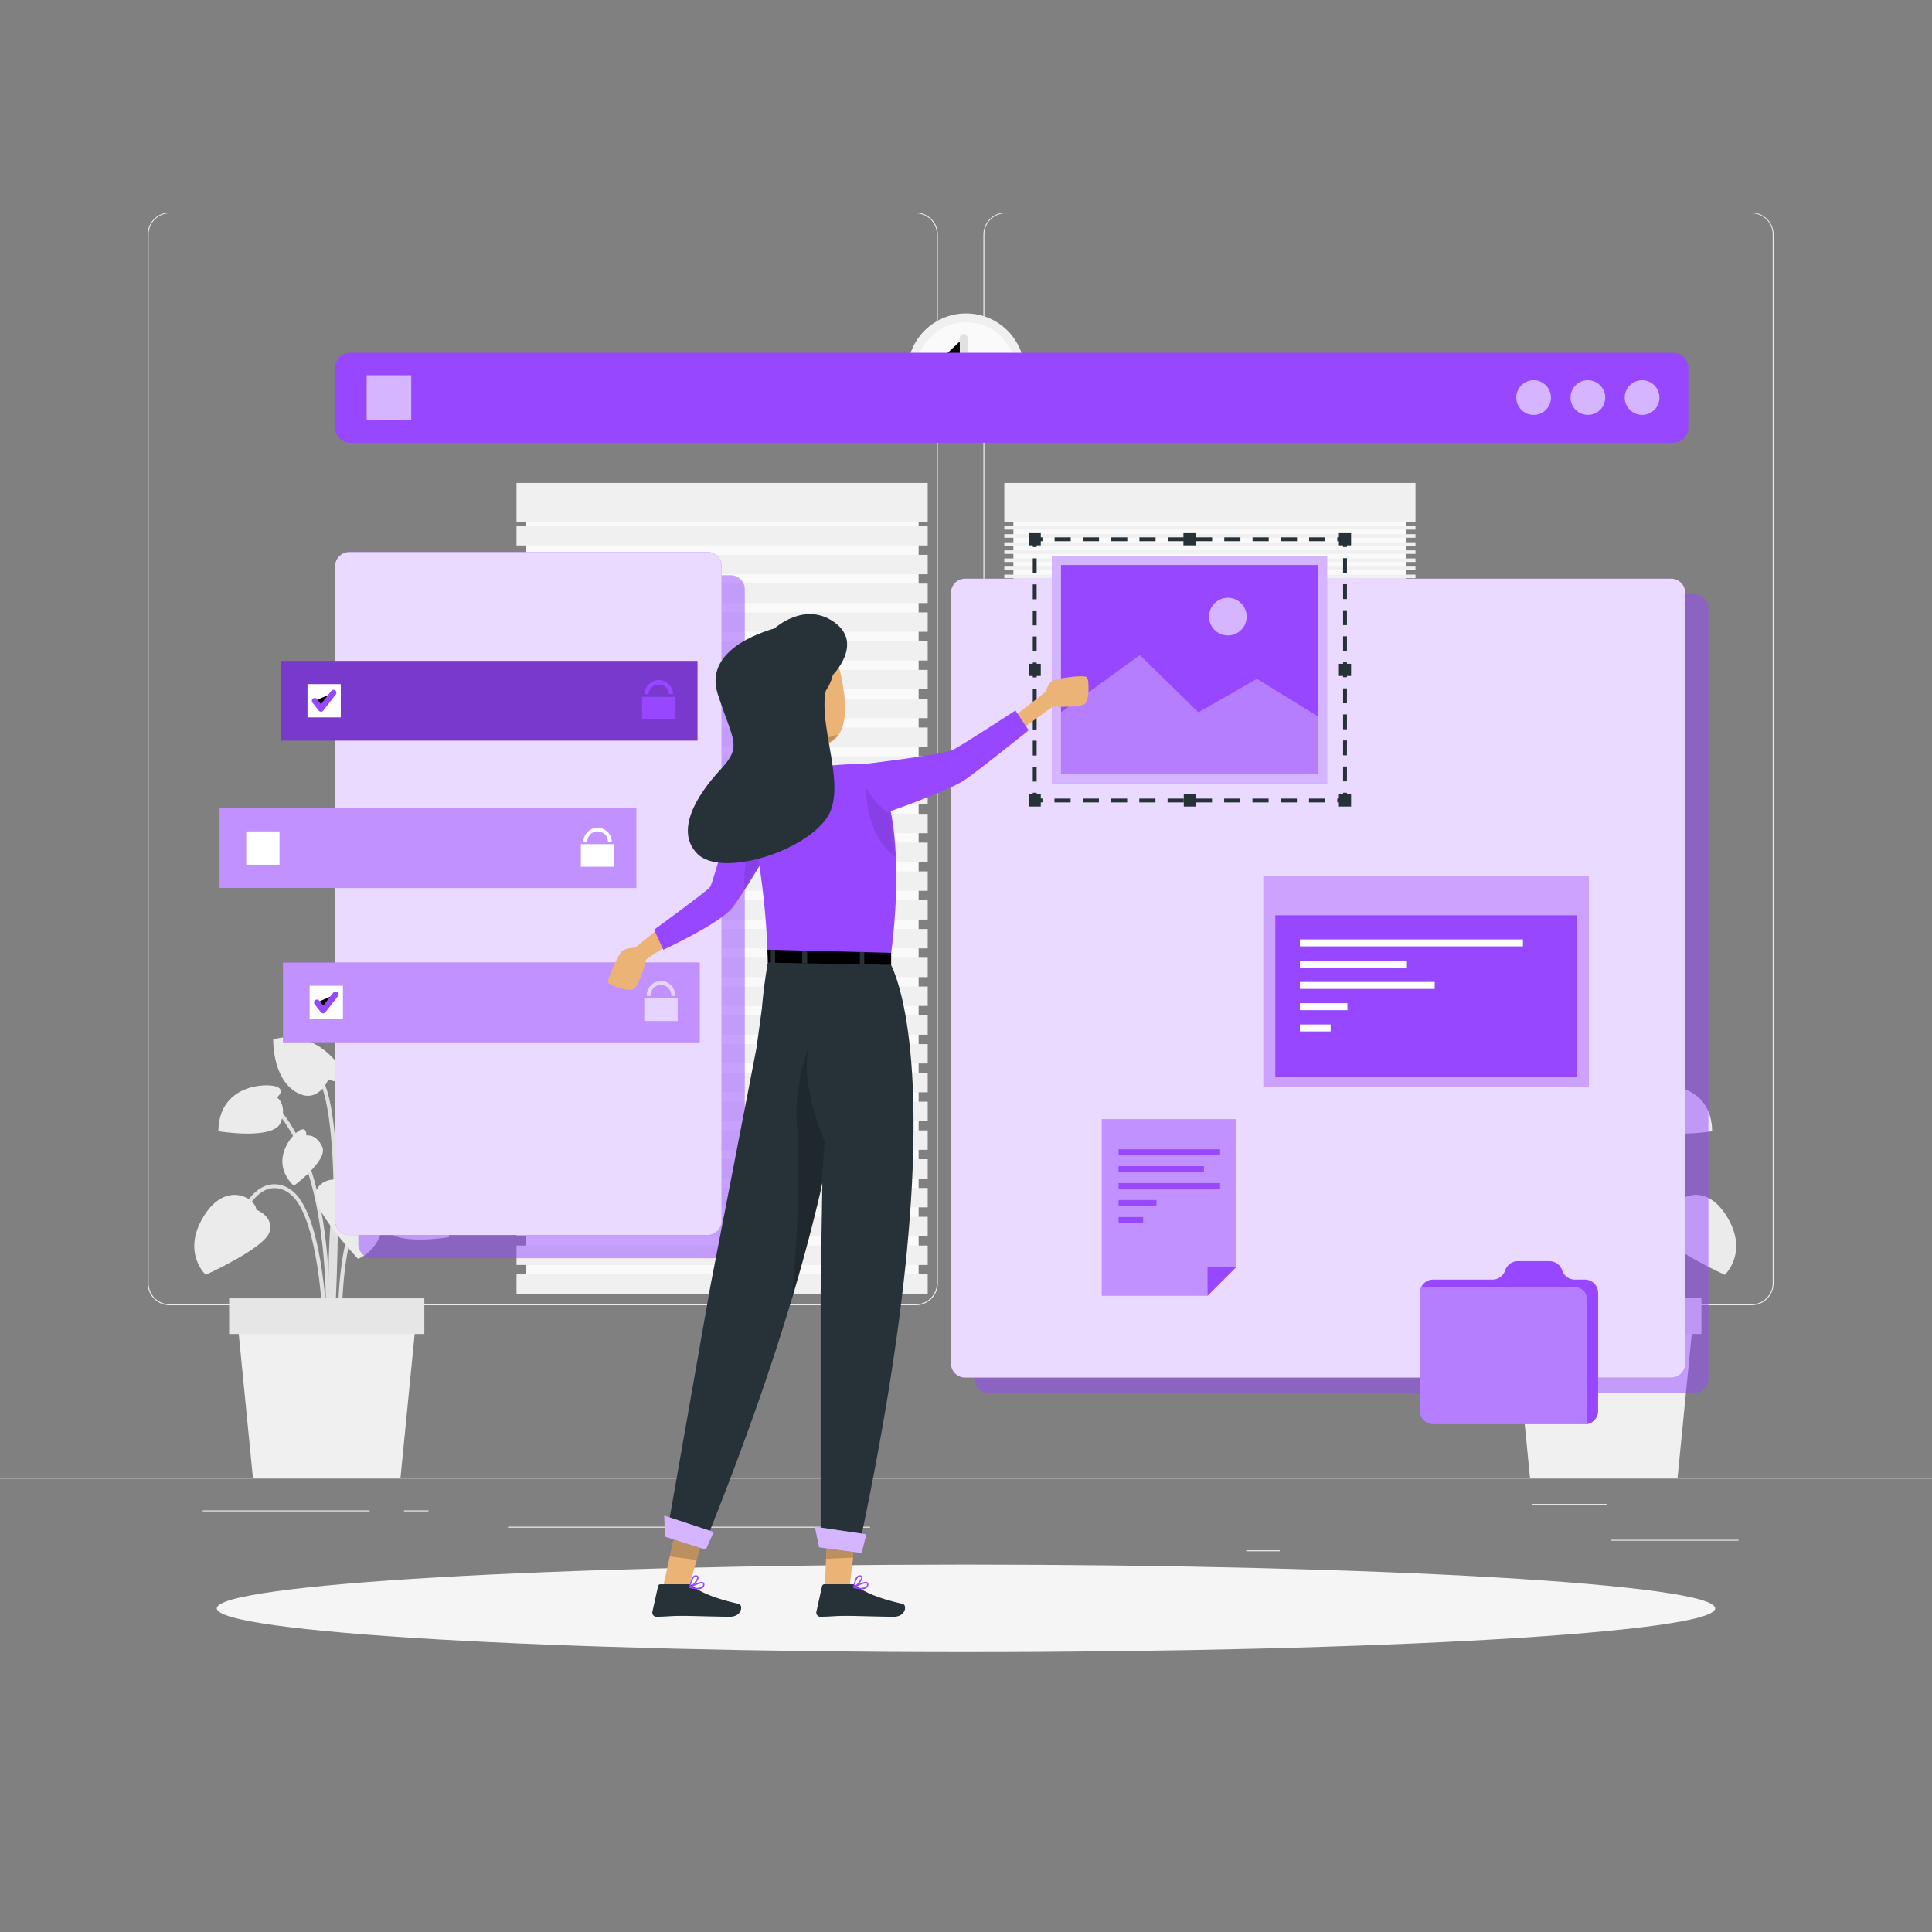
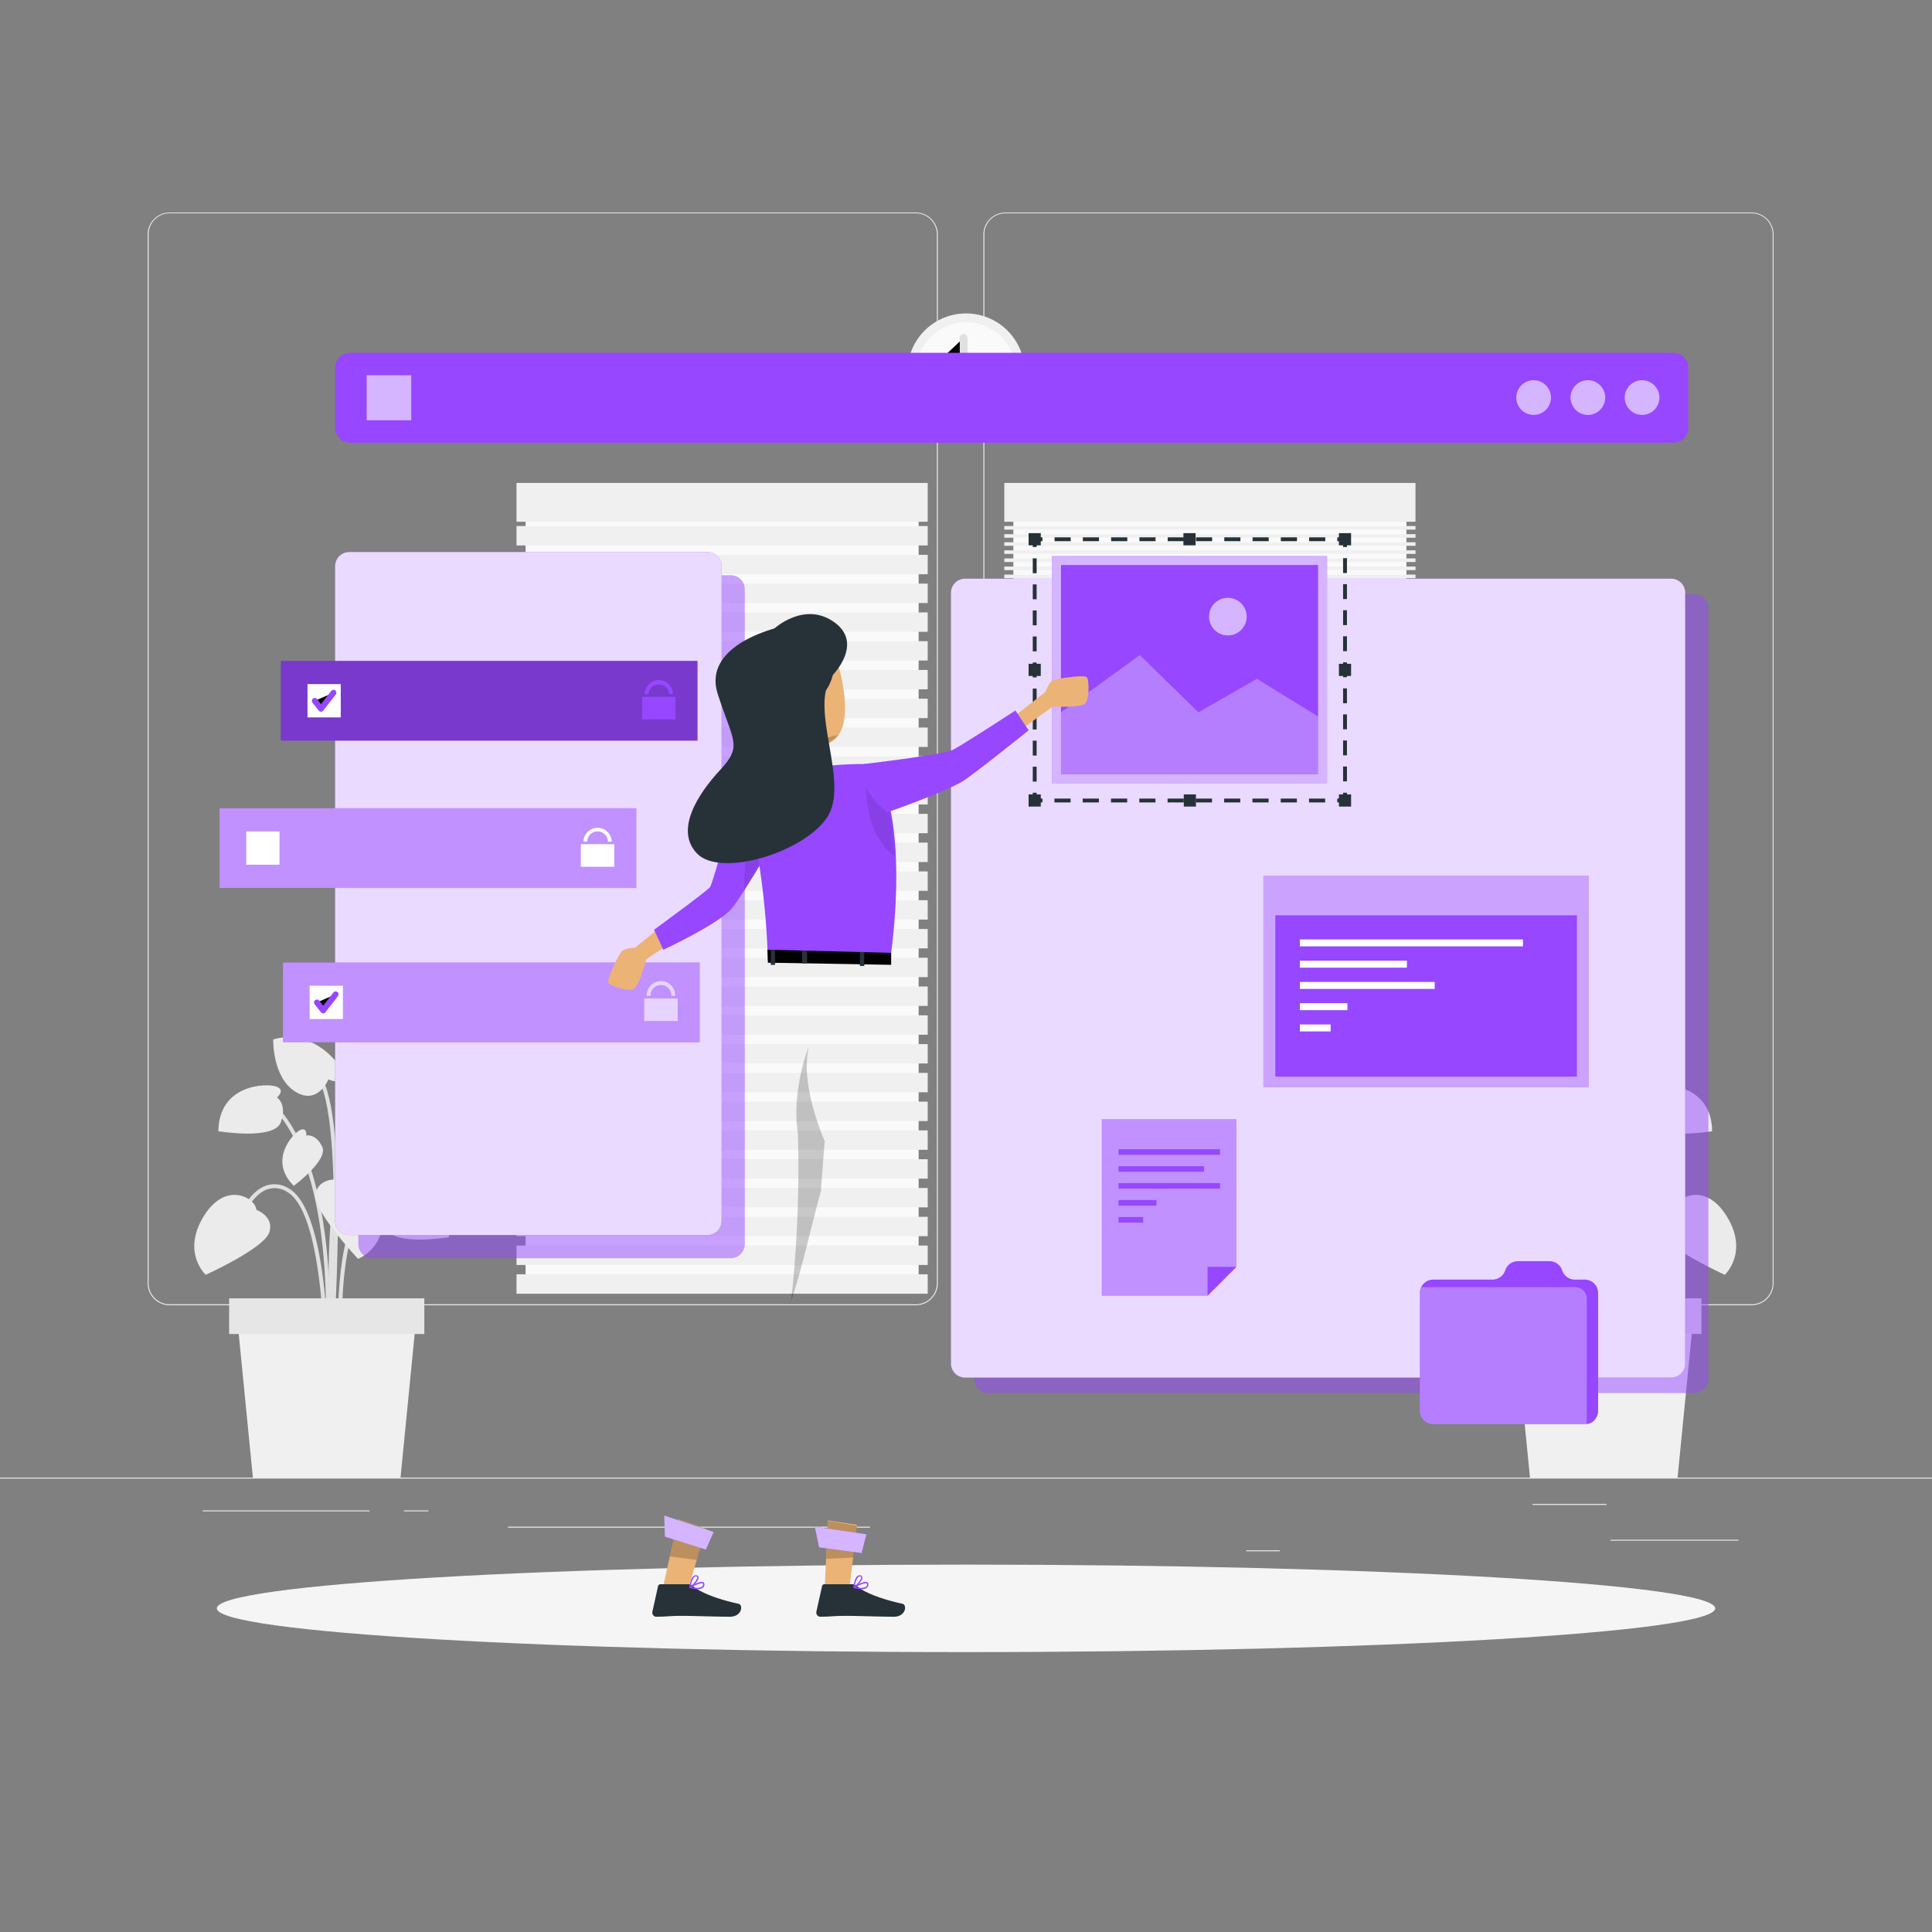
<svg xmlns="http://www.w3.org/2000/svg" width="500" height="500" viewBox="0 0 500 500">
  <rect x="0" y="0" width="500" height="500" fill="#808080" stroke="none" />
  <path fill="#EBEBEB" d="M500 382.4H0v.25h500zM449.9 398.49h-33.12v.25h33.12zM331.22 401.21h-8.69v.25h8.69zM415.78 389.21h-19.19v.25h19.19zM95.65 390.89H52.46v.25h43.19zM110.89 390.89h-6.33v.25h6.33zM225.15 395.11h-93.68v.25h93.68zM237 337.8H43.91a5.71 5.71 0 0 1-5.7-5.71V60.66a5.71 5.71 0 0 1 5.7-5.66H237a5.71 5.71 0 0 1 5.71 5.71v271.38a5.72 5.72 0 0 1-1.672 4.038A5.72 5.72 0 0 1 237 337.8M43.91 55.2a5.46 5.46 0 0 0-5.45 5.46v271.43a5.46 5.46 0 0 0 5.45 5.46H237a5.48 5.48 0 0 0 3.858-1.602 5.48 5.48 0 0 0 1.602-3.858V60.66A5.473 5.473 0 0 0 237 55.2zM453.31 337.8h-193.1a5.72 5.72 0 0 1-4.035-1.675 5.72 5.72 0 0 1-1.675-4.035V60.66a5.72 5.72 0 0 1 5.71-5.66h193.1a5.71 5.71 0 0 1 5.69 5.66v271.43a5.71 5.71 0 0 1-5.69 5.71M260.21 55.2a5.47 5.47 0 0 0-5.46 5.46v271.43a5.473 5.473 0 0 0 5.46 5.46h193.1a5.473 5.473 0 0 0 5.46-5.46V60.66a5.473 5.473 0 0 0-5.46-5.46z" />
  <path fill="#E0E0E0" d="M85.38 345.83c0-.4 1.35-39.68 7.74-45.89 6.21-6 13.34-.23 13.64 0l.64-.77c-.08-.06-8.13-6.63-15 0-6.68 6.49-8 44.94-8 46.57z" />
  <path fill="#E0E0E0" d="M84.84 353.54c0-.46 4.36-47.15-12.69-66.72l-.75.66c16.77 19.24 12.49 65.5 12.44 66z" />
  <path fill="#E0E0E0" d="m85.47 348.61 1-.07c0-.53-3.33-53.08 9.17-64.58l-.67-.74c-12.87 11.83-9.65 63.2-9.5 65.39" />
  <path fill="#E0E0E0" d="M83.84 348.58h1c0-1.45-.41-35.49-10.09-41a6.86 6.86 0 0 0-6.25-.61c-5.85 2.42-8.75 12.83-8.87 13.27l1 .27c0-.11 2.89-10.38 8.28-12.61a5.9 5.9 0 0 1 2.757-.377 5.9 5.9 0 0 1 2.623.927c9.14 5.21 9.55 39.78 9.55 40.13M87.6 348.6l1-.06c0-.26-1.46-26.9 5.73-36.28C96.07 310 98 308.9 100 309c4.71.33 8.66 7.22 8.7 7.29l.87-.49c-.17-.31-4.25-7.43-9.5-7.8-2.34-.17-4.53 1-6.49 3.61-7.46 9.72-6.04 35.88-5.98 36.99" />
  <path fill="#E0E0E0" d="M86 352.22c.19-2.58 4.7-63.4-3.23-74.11l-.8.59c7.7 10.42 3.08 72.82 3 73.45z" />
  <path fill="#EBEBEB" d="M66.34 313.09s4.76 1.75 3.34 5.89-16.44 10.94-16.44 10.94-6.3-5.77-.52-15.15 13.49-4.64 13.62-1.68M87 305.21s-5-.21-5.34 4.15 11 16.43 11 16.43 8-2.9 6.31-13.79-10.7-9.47-11.97-6.79M91.29 284.33s-3.37-.36-3.1-2.42 13.12-7.34 20.7 1.21c0 0-4.85 8.34-11.87 8.45s-5.73-7.24-5.73-7.24M85 279.34s3.06 1.47 3.92-.41-7.25-13.18-18.21-9.93c0 0-.29 9.65 5.61 13.45s8.68-3.11 8.68-3.11" />
  <path fill="#EBEBEB" d="M101 311.42s-2.33-1.88.19-2.79 14.84-.66 15 11.56c0 0-14.36 2.38-16.14-2.27s.95-6.5.95-6.5M71.69 284s2.33-1.88-.18-2.8-14.85-.65-15 11.56c0 0 14.37 2.39 16.14-2.26s-.96-6.5-.96-6.5M79.28 293.86s.21-2.28-1.64-1.39-8.27 7.84-1.61 14.42c0 0 9-6.65 7.36-10.11s-4.11-2.92-4.11-2.92M103.07 297.12s-1.4-1.82.64-2.05 11.18 2.21 9.05 11.34c0 0-11.13-.84-11.61-4.63s1.92-4.66 1.92-4.66" />
  <path fill="#F0F0F0" d="M65.45 382.44h38.2l4.12-41.82H61.33z" />
  <path fill="#E6E6E6" d="M59.3 345.24h50.52v-9.23H59.3z" />
  <path fill="#E0E0E0" d="M414.22 345.83c0-.4-1.34-39.68-7.73-45.89-6.21-6-13.35-.23-13.64 0l-.65-.77c.09-.06 8.13-6.63 15 0 6.68 6.49 8 44.94 8 46.57z" />
  <path fill="#E0E0E0" d="M414.77 353.54c0-.46-4.36-47.15 12.69-66.72l.75.66c-16.77 19.24-12.49 65.5-12.44 66z" />
  <path fill="#E0E0E0" d="m414.14 348.61-1-.07c0-.53 3.34-53.08-9.17-64.58l.68-.74c12.86 11.83 9.64 63.2 9.49 65.39" />
  <path fill="#E0E0E0" d="M415.77 348.58h-1c0-1.45.41-35.49 10.08-41a6.88 6.88 0 0 1 6.26-.61c5.85 2.42 8.75 12.83 8.87 13.27l-1 .27c0-.11-2.89-10.38-8.28-12.61a5.9 5.9 0 0 0-5.38.55c-9.15 5.21-9.55 39.78-9.55 40.13M412 348.6l-1-.06c0-.26 1.46-26.9-5.73-36.28-1.74-2.28-3.64-3.36-5.63-3.22-4.71.33-8.66 7.22-8.7 7.29l-.87-.49c.17-.31 4.25-7.43 9.5-7.8 2.34-.17 4.53 1 6.49 3.61 7.42 9.68 6.01 35.84 5.94 36.95" />
  <path fill="#E0E0E0" d="M413.58 352.22c-.2-2.58-4.7-63.4 3.23-74.11l.8.59c-7.71 10.42-3.08 72.82-3 73.45z" />
  <path fill="#EBEBEB" d="M433.27 313.09s-4.76 1.75-3.34 5.89 16.44 10.94 16.44 10.94 6.3-5.77.51-15.15-13.49-4.64-13.61-1.68M412.6 305.21s5.06-.21 5.35 4.15-11 16.43-11 16.43-8-2.9-6.3-13.79 10.69-9.47 11.95-6.79M408.32 284.33s3.37-.36 3.1-2.42-13.12-7.34-20.7 1.21c0 0 4.85 8.34 11.87 8.45s5.73-7.24 5.73-7.24M414.6 279.34s-3.05 1.47-3.91-.41 7.25-13.18 18.21-9.93c0 0 .29 9.65-5.61 13.45s-8.69-3.11-8.69-3.11" />
  <path fill="#EBEBEB" d="M398.63 311.42s2.33-1.88-.19-2.79-14.85-.66-15 11.56c0 0 14.36 2.38 16.14-2.27s-.95-6.5-.95-6.5M427.92 284s-2.33-1.88.18-2.8 14.85-.65 15 11.56c0 0-14.37 2.39-16.14-2.26s.96-6.5.96-6.5M420.32 293.86s-.2-2.28 1.64-1.39 8.28 7.84 1.62 14.42c0 0-9-6.65-7.36-10.11s4.1-2.92 4.1-2.92M396.54 297.12s1.4-1.82-.64-2.05-11.18 2.21-9 11.34c0 0 11.13-.84 11.61-4.63s-1.97-4.66-1.97-4.66" />
  <path fill="#F0F0F0" d="M434.15 382.44h-38.19l-4.12-41.82h46.44z" />
  <path fill="#E6E6E6" d="M440.32 336H389.8v9.23h50.52z" />
  <path fill="#FAFAFA" d="M237.74 127.77H136.02v204.54h101.72z" />
  <path fill="#F0F0F0" d="M240.09 124.99H133.67v10.04h106.42zM240.09 136.14H133.67v5.02h106.42zM240.09 143.59H133.67v5.02h106.42zM240.09 151.04H133.67v5.02h106.42zM240.09 158.49H133.67v5.02h106.42zM240.09 165.93H133.67v5.02h106.42zM240.09 173.38H133.67v5.02h106.42zM240.09 180.83H133.67v5.02h106.42zM240.09 188.28H133.67v5.02h106.42zM240.09 195.73H133.67v5.02h106.42zM240.09 203.18H133.67v5.02h106.42zM240.09 210.62H133.67v5.02h106.42zM240.09 218.07H133.67v5.02h106.42zM240.09 225.52H133.67v5.02h106.42zM240.09 232.97H133.67v5.02h106.42zM240.09 240.42H133.67v5.02h106.42zM240.09 247.86H133.67v5.02h106.42zM240.09 255.31H133.67v5.02h106.42zM240.09 262.76H133.67v5.02h106.42zM240.09 270.21H133.67v5.02h106.42zM240.09 277.66H133.67v5.02h106.42zM240.09 285.11H133.67v5.02h106.42zM240.09 292.55H133.67v5.02h106.42zM240.09 300H133.67v5.02h106.42zM240.09 307.45H133.67v5.02h106.42zM240.09 314.9H133.67v5.02h106.42zM240.09 322.35H133.67v5.02h106.42zM240.09 329.79H133.67v5.02h106.42z" />
  <path fill="#FAFAFA" d="M363.98 127.77H262.26v204.54h101.72z" />
  <path fill="#F0F0F0" d="M366.33 124.99H259.91v10.04h106.42zM366.33 136.14H259.91v.92h106.42zM366.33 138.24H259.91v.92h106.42zM366.33 140.33H259.91v.92h106.42zM366.33 142.43H259.91v.92h106.42zM366.33 144.52H259.91v.92h106.42zM366.33 146.62H259.91v.92h106.42zM366.33 148.71H259.91v.92h106.42zM366.33 150.81H259.91v.92h106.42zM366.33 152.91H259.91v.92h106.42zM366.33 155H259.91v.92h106.42zM366.33 157.1H259.91v.92h106.42zM366.33 159.19H259.91v.92h106.42zM366.33 161.29H259.91v.92h106.42zM366.33 163.38H259.91v.92h106.42zM366.33 165.48H259.91v.92h106.42zM366.33 167.58H259.91v.92h106.42zM366.33 169.67H259.91v.92h106.42zM366.33 171.77H259.91v.92h106.42zM264.987 98.717c1.342-8.27-4.274-16.062-12.544-17.404-8.27-1.343-16.062 4.273-17.404 12.543-1.343 8.27 4.273 16.062 12.543 17.405s16.062-4.274 17.405-12.544" />
  <path fill="#FAFAFA" d="M262.746 98.354c1.142-7.033-3.634-13.66-10.666-14.8-7.033-1.142-13.659 3.633-14.801 10.666-1.141 7.032 3.634 13.659 10.667 14.8s13.658-3.634 14.8-10.666" />
  <path fill="#F0F0F0" d="M249.39 87.43v9.02l-5.97-3.38" />
  <path stroke="#E0E0E0" stroke-linecap="round" stroke-linejoin="round" stroke-width="2" d="M249.39 87.43v9.02l-5.97-3.38" />
  <path fill="#F5F5F5" d="M250 427.56c107.082 0 193.89-5.068 193.89-11.32S357.082 404.92 250 404.92c-107.083 0-193.89 5.068-193.89 11.32s86.807 11.32 193.89 11.32" />
  <path fill="#9647FF" d="M438.48 153.76H255.76a3.65 3.65 0 0 0-3.65 3.65v199.46a3.65 3.65 0 0 0 3.65 3.65h182.72a3.65 3.65 0 0 0 3.65-3.65V157.41a3.65 3.65 0 0 0-3.65-3.65" opacity=".5" />
  <path fill="#9647FF" d="M432.48 149.76H249.76a3.65 3.65 0 0 0-3.65 3.65v199.46a3.65 3.65 0 0 0 3.65 3.65h182.72a3.65 3.65 0 0 0 3.65-3.65V153.41a3.65 3.65 0 0 0-3.65-3.65" />
  <path fill="#fff" d="M432.48 149.76H249.76a3.65 3.65 0 0 0-3.65 3.65v199.46a3.65 3.65 0 0 0 3.65 3.65h182.72a3.65 3.65 0 0 0 3.65-3.65V153.41a3.65 3.65 0 0 0-3.65-3.65" opacity=".8" />
  <path fill="#9647FF" d="M189.1 148.869H96.38a3.65 3.65 0 0 0-3.65 3.65v169.46a3.65 3.65 0 0 0 3.65 3.65h92.72a3.65 3.65 0 0 0 3.65-3.65v-169.46a3.65 3.65 0 0 0-3.65-3.65" opacity=".5" />
  <path fill="#9647FF" d="M183.1 142.869H90.38a3.65 3.65 0 0 0-3.65 3.65v169.46a3.65 3.65 0 0 0 3.65 3.65h92.72a3.65 3.65 0 0 0 3.65-3.65v-169.46a3.65 3.65 0 0 0-3.65-3.65" />
  <path fill="#fff" d="M183.1 142.869H90.38a3.65 3.65 0 0 0-3.65 3.65v169.46a3.65 3.65 0 0 0 3.65 3.65h92.72a3.65 3.65 0 0 0 3.65-3.65v-169.46a3.65 3.65 0 0 0-3.65-3.65" opacity=".8" />
  <path fill="#9647FF" d="M433.08 91.31H90.58a3.85 3.85 0 0 0-3.85 3.85v15.56a3.85 3.85 0 0 0 3.85 3.85h342.5a3.85 3.85 0 0 0 3.85-3.85V95.16a3.85 3.85 0 0 0-3.85-3.85" />
  <path fill="#fff" d="M401.39 102.939a4.495 4.495 0 0 1-2.806 4.113 4.49 4.49 0 1 1-1.684-8.653 4.51 4.51 0 0 1 4.49 4.54M415.43 102.939a4.495 4.495 0 0 1-2.806 4.113 4.49 4.49 0 1 1-1.684-8.653 4.51 4.51 0 0 1 4.49 4.54M429.46 102.94a4.485 4.485 0 0 1-2.813 4.115 4.495 4.495 0 0 1-4.88-1.019A4.491 4.491 0 0 1 425 98.4a4.51 4.51 0 0 1 4.46 4.54M106.43 97.1H94.89v11.67h11.54z" opacity=".6" />
  <path fill="#9647FF" d="M180.51 171.04H72.67v20.63h107.84z" />
  <path fill="#000" d="M180.51 171.04H72.67v20.63h107.84z" opacity=".2" />
  <path fill="#fff" d="M88.19 177.05h-8.61v8.61h8.61z" />
  <path stroke="#9647FF" stroke-linecap="round" stroke-linejoin="round" stroke-width="1.5" d="m81.46 181.381 1.61 2.06 3.24-4.17" />
  <path fill="#9647FF" d="M174.83 186.19h-8.66v-5.86h8.66zM170.5 176a3.68 3.68 0 0 0-3.68 3.67h1a2.68 2.68 0 0 1 5.35 0h1a3.68 3.68 0 0 0-3.67-3.67M164.66 209.18H56.82v20.63h107.84z" />
  <path fill="#fff" d="M164.66 209.18H56.82v20.63h107.84z" opacity=".4" />
  <path fill="#fff" d="M72.34 215.18h-8.61v8.61h8.61zM158.98 218.47h-8.66v5.85h8.66zM158.32 217.83h-1a2.67 2.67 0 1 0-5.34 0h-1a3.671 3.671 0 0 1 7.34 0" />
  <path fill="#9647FF" d="M181.07 249.1H73.23v20.63h107.84z" />
  <path fill="#fff" d="M181.07 249.1H73.23v20.63h107.84z" opacity=".4" />
  <path fill="#fff" d="M88.75 255.11h-8.61v8.61h8.61z" />
  <path stroke="#9647FF" stroke-linecap="round" stroke-linejoin="round" stroke-width="1.5" d="m82.02 259.43 1.61 2.07 3.24-4.17" />
  <g fill="#fff" opacity=".6">
    <path d="M175.39 258.391h-8.66v5.85h8.66zM174.73 257.76h-1a2.67 2.67 0 0 0-.723-1.999 2.67 2.67 0 0 0-1.952-.844 2.68 2.68 0 0 0-2.52 1.769 2.7 2.7 0 0 0-.155 1.074h-1a3.683 3.683 0 0 1 3.675-3.871 3.677 3.677 0 0 1 3.675 3.871" />
  </g>
  <path fill="#9647FF" d="M411.18 226.62h-84.21v54.77h84.21z" />
  <path fill="#fff" d="M411.18 226.62h-84.21v54.77h84.21z" opacity=".5" />
  <path fill="#9647FF" d="M408.1 236.88h-78.05v41.76h78.05z" />
  <path fill="#fff" d="M394.14 243.12h-57.73v1.8h57.73zM364.11 248.63h-27.7v1.8h27.7zM371.3 254.13h-34.89v1.8h34.89zM348.71 259.63h-12.3v1.8h12.3zM344.37 265.13h-7.96v1.8h7.96z" />
  <path fill="#9647FF" d="M413.59 334.621v30.54a3.44 3.44 0 0 1-2.94 3.41 3 3 0 0 1-.52 0H370.9a3.45 3.45 0 0 1-3.45-3.45v-30.5a3.35 3.35 0 0 1 .35-1.51 3.45 3.45 0 0 1 3.1-1.95h15.38a3.55 3.55 0 0 0 2-.66 3.5 3.5 0 0 0 1.26-1.72 3.46 3.46 0 0 1 3.29-2.39H401a3.45 3.45 0 0 1 3.29 2.39 3.46 3.46 0 0 0 3.29 2.38h2.51a3.45 3.45 0 0 1 2.472.999 3.47 3.47 0 0 1 1.028 2.461" />
  <path fill="#fff" d="M410.65 336.06v32.51H370.9a3.45 3.45 0 0 1-3.45-3.45v-30.5a3.35 3.35 0 0 1 .35-1.51h39.9a3 3 0 0 1 2.95 2.95" opacity=".3" />
  <path fill="#9647FF" d="M319.97 289.67v38.19l-7.46 7.46h-27.36v-45.65z" />
  <path fill="#fff" d="M319.97 289.67v38.19l-7.46 7.46h-27.36v-45.65z" opacity=".4" />
  <path fill="#9647FF" d="M319.97 327.86h-7.46v7.46zM315.75 297.42h-26.26v1.43h26.26zM311.58 301.811h-22.09v1.43h22.09zM315.75 306.19h-26.26v1.43h26.26zM299.29 310.58h-9.8v1.43h9.8zM295.84 314.97h-6.35v1.43h6.35zM343.44 143.9h-71.19v58.82h71.19z" />
  <path fill="#fff" d="M272.25 143.9v58.82h71.19V143.9zm68.87 56.5h-66.54v-54.18h66.54z" opacity=".6" />
  <path fill="#fff" d="m274.58 184.34 20.4-14.819 15.16 14.819 15.16-8.66 15.82 9.741V200.4h-66.54z" opacity=".3" />
  <path fill="#fff" d="M322.64 159.591a4.87 4.87 0 0 1-3.013 4.492 4.871 4.871 0 1 1 3.013-4.492" opacity=".6" />
  <path stroke="#263238" stroke-miterlimit="10" d="M348.09 205.16v2h-2" />
  <path stroke="#263238" stroke-dasharray="4.18 3.14" stroke-miterlimit="10" d="M342.95 207.171h-71.6" />
  <path stroke="#263238" stroke-miterlimit="10" d="M269.78 207.16h-2v-2" />
  <path stroke="#263238" stroke-dasharray="3.85 2.89" stroke-miterlimit="10" d="M267.78 202.271v-59.26" />
  <path stroke="#263238" stroke-miterlimit="10" d="M267.78 141.561v-2h2" />
  <path stroke="#263238" stroke-dasharray="4.18 3.14" stroke-miterlimit="10" d="M272.92 139.561h71.6" />
  <path stroke="#263238" stroke-miterlimit="10" d="M346.09 139.561h2v2" />
  <path stroke="#263238" stroke-dasharray="3.85 2.89" stroke-miterlimit="10" d="M348.09 144.45v59.27" />
  <path fill="#263238" d="M349.66 137.98h-3.15v3.15h3.15zM349.66 205.591h-3.15v3.15h3.15zM269.35 205.591h-3.15v3.15h3.15zM269.35 137.98h-3.15v3.15h3.15zM309.42 137.98h-3.15v3.15h3.15zM309.51 205.591h-3.15v3.15h3.15zM349.66 171.79h-3.15v3.15h3.15zM269.35 171.79h-3.15v3.15h3.15z" />
  <path fill="#EBB376" d="m175 236.62-10.64 8.64s-2.6.05-3.42.91-4 7.25-3.51 8.12 5.69 2.59 6.8 1.56 3-6.94 3-7.57l13.6-9.12z" />
  <path fill="#9647FF" d="m169.28 240.61 2.38 5.19s14.63-6.8 17.8-10.8c.81-1 1.93-2.67 3.14-4.54 2-3.09 4.24-6.81 5.8-9.42 1.16-1.95 1.94-3.28 1.94-3.28l-8.28-13.06c-1.81 1.39-7.35 23.71-8.34 24.91s-14.44 11-14.44 11" />
  <mask id="a" width="32" height="42" x="169" y="204" maskUnits="userSpaceOnUse" style="mask-type:luminance">
    <path fill="#fff" d="m169.28 240.61 2.38 5.19s14.63-6.8 17.8-10.8c.81-1 1.93-2.67 3.14-4.54 2-3.09 4.24-6.81 5.8-9.42 1.16-1.95 1.94-3.28 1.94-3.28l-8.28-13.06c-1.81 1.39-7.35 23.71-8.34 24.91s-14.44 11-14.44 11" />
  </mask>
  <g mask="url(#a)">
    <path fill="#000" d="M192.6 230.42c2-3.09 4.24-6.81 5.8-9.42l-3.85-9.5s-2.09 10.9-1.95 18.92" opacity=".1" />
  </g>
  <path fill="#EBB376" d="m260.05 187.25 10.48-8.14s.85-2.46 1.92-3 8.11-1.55 8.8-.86.72 6.22-.6 7-7.53.76-8.12.53l-11.45 8.36zM171.53 411l6.27 1.11 2.58-8.56 2.34-7.86-7.23-2.53-2.1 9.44z" />
  <path fill="#000" d="m173.35 402.8 7 .92 2.36-7.94-7.23-2.58z" opacity=".2" />
  <path fill="#EBB376" d="M213.43 411.15h6.38l1.04-8.55.95-7.98-7.57-1.15-.42 9.38z" />
  <path fill="#000" d="m213.81 403.41 7.04-.31.95-8.23-7.57-1.28z" opacity=".2" />
-   <path fill="#263238" d="m172.76 395.93 10.32 1.82c10.41-25.94 17.82-47.6 23-65.57 2.82-9.7 5.05-18.32 6.74-26l-.44 28.25v63.71h10.41c25.49-121 7.43-149.13 7.43-149.13l-30.5-5.1a137 137 0 0 0-2.55 17.12l-1.38 10.11-11.92 61.58z" />
  <path fill="#9647FF" d="m184.7 396.48-12.8-4.25.17 5.45 10.59 3.37z" />
  <path fill="#fff" d="m184.7 396.48-12.8-4.25.17 5.45 10.59 3.37z" opacity=".6" />
  <path fill="#9647FF" d="m224.21 397.07-13.34-1.96 1.11 5.34 11.01 1.48z" />
  <path fill="#fff" d="m224.21 397.07-13.34-1.96 1.11 5.34 11.01 1.48z" opacity=".6" />
  <path fill="#000" d="M204.73 336.93c.48-1.62 1-3.2 1.44-4.75 2.56-8.81 4.26-16.72 6.26-23.83l1-13.08s-6.53-14.37-4.09-24.48c-.22.57-4.54 11.59-2.84 22.6a320 320 0 0 1-1.77 43.54" opacity=".2" />
  <path fill="#EBB376" d="M203.85 191.53q.127.09.27.15a11 11 0 0 0 4.15 1.4c4.26.42 7-.51 8.6-2.62 2.22-3.14 2.21-8.19 1.07-14.14a22.7 22.7 0 0 0-2.22-6.82v-.11c0-.02-.09-.17-.14-.24a8.24 8.24 0 0 0-6.66-4.21c-1.196-.11-2.4-.086-3.59.07-11.72 1.39-11.33 20.99-1.48 26.52" />
  <path fill="#000" d="M204.12 191.68a10.8 10.8 0 0 0 4.13 1.24c4.26.42 7-.65 8.58-2.79a11.75 11.75 0 0 1-7.49.36 6.097 6.097 0 0 0-5.22 1.19" opacity=".2" />
  <path fill="#EBB376" d="M203.24 201.25c-1.05 3.26 3.14 5.05 3.14 5.05 7.37-2.33 9.05-6 9.05-6-5.6-3.66-3-12.19-3-12.19l-1.26.47-8.59.82s1.9 4.72 2.11 5.77c1.03 5.57-1.45 6.08-1.45 6.08" />
  <path fill="#263238" d="M215.73 169.42s1.71 8.11-5.6 12.64c0 0-2.22 8.94-7.12 9.7-6.67 1-13.8-7.72-12.75-17.72 1.37-12.96 20.29-16.46 25.47-4.62" />
  <path fill="#EBB376" d="M213.76 179.19c-.17-1.28-1.48-3.29-3.43-2.74s-2.49 5.79 2.71 6.26c.74.07 1.07-.85.72-3.52" />
  <path fill="#263238" d="M220.48 410h-7.11a.63.63 0 0 0-.63.51l-1.46 6.59a1.1 1.1 0 0 0 .447 1.132q.18.122.393.168.12.015.24 0c2.91 0 3.15-.22 6.8-.22 2.25 0 9.05.23 12.16.23s3.51-3.07 2.24-3.35c-5.71-1.25-10-3-11.83-4.61a1.8 1.8 0 0 0-1.25-.45" />
  <path fill="#9647FF" d="M221 411a.16.16 0 0 1-.091-.052.16.16 0 0 1-.039-.098.17.17 0 0 1 .08-.17c.27-.17 2.66-1.64 3.48-1.21a.52.52 0 0 1 .3.49 1 1 0 0 1-.37.94c-.414.29-.917.424-1.42.38A8.6 8.6 0 0 1 221 411m.51-.24a3.65 3.65 0 0 0 2.64-.13.71.71 0 0 0 .23-.63c0-.15-.06-.21-.11-.21a.46.46 0 0 0-.23-.05 7.2 7.2 0 0 0-2.54.99z" />
  <path fill="#9647FF" d="M220.94 411a.178.178 0 0 1-.08-.16c0-.1.19-2.23 1-2.93a.95.95 0 0 1 .75-.22.56.56 0 0 1 .56.46c.16.78-1.32 2.41-2.09 2.82H221a.2.2 0 0 1-.06.03m1.19-2.88a4.14 4.14 0 0 0-.88 2.32c.77-.58 1.71-1.81 1.62-2.29 0-.05 0-.18-.26-.18h-.08a.6.6 0 0 0-.4.16z" />
  <path fill="#263238" d="M178.05 410h-7.12a.65.65 0 0 0-.404.145.64.64 0 0 0-.226.365l-1.46 6.59a1.08 1.08 0 0 0 .149.825q.118.183.298.306c.118.082.252.139.393.169q.12.015.24 0c2.92 0 3.15-.22 6.81-.22 2.25 0 9 .23 12.15.23s3.52-3.07 2.25-3.35c-5.71-1.25-10-3-11.84-4.61a1.79 1.79 0 0 0-1.24-.45" />
  <path fill="#9647FF" d="M178.55 411a.16.16 0 0 1-.091-.052.16.16 0 0 1-.039-.098.18.18 0 0 1 .09-.17c.26-.17 2.65-1.64 3.48-1.21a.55.55 0 0 1 .3.49 1 1 0 0 1-.37.94 2.2 2.2 0 0 1-1.42.38 8.6 8.6 0 0 1-1.95-.28m.51-.24a3.65 3.65 0 0 0 2.64-.13.73.73 0 0 0 .24-.63c0-.15-.07-.21-.12-.21a.4.4 0 0 0-.22-.05 7.4 7.4 0 0 0-2.54.99z" />
  <path fill="#9647FF" d="M178.51 411a.17.17 0 0 1-.069-.066.17.17 0 0 1-.021-.094c0-.1.19-2.23 1.05-2.93a.9.9 0 0 1 .74-.22.57.57 0 0 1 .57.46c.15.78-1.33 2.41-2.09 2.82h-.09zm1.18-2.88a4.12 4.12 0 0 0-.87 2.32c.76-.58 1.7-1.81 1.61-2.29 0-.05 0-.18-.25-.18h-.09a.6.6 0 0 0-.4.16zM230.27 249.14s5.82-35.45-4.18-51.34c0 0-20-1.24-34 6.87 0 0 5.8 15.78 6.67 44.47z" />
  <mask id="b" width="40" height="53" x="192" y="197" maskUnits="userSpaceOnUse" style="mask-type:luminance">
    <path fill="#fff" d="M230.27 249.14s5.82-35.45-4.18-51.34c0 0-20-1.24-34 6.87 0 0 5.8 15.78 6.67 44.47z" />
  </mask>
  <g mask="url(#b)">
    <path fill="#000" d="M232.09 222c.43-4.81-1-9.44-1.2-13.52a39.4 39.4 0 0 1-6.58-7.49s-1.81 14.37 7.78 21.01" opacity=".1" />
  </g>
  <path fill="#9647FF" d="M223.61 197.73s19.79-2.32 22.77-3.57c1.86-.78 16.41-10.29 16.41-10.29l3.41 5.13s-14.88 12-17.4 13.4c-5.9 3.24-19.16 7.82-19.16 7.82s-8.01-5.62-6.03-12.49" />
  <path fill="#263238" d="M215.43 174.79s8.23-8.23.47-13.77-15.56 1.69-15.56 1.69-18.56 4.48-14.61 16.83 6.53 13.39.65 19.72S174.5 215 180.51 221s27-.17 33.39-9.22-4.9-28.5 1.53-36.99" />
  <path fill="#000" d="m198.74 249.14-.13-3.36 32.02.81v3.11z" />
  <path fill="#263238" d="M208.89 246.01h-1.29v3.31h1.29zM223.67 246.38h-1.14V250h1.14zM200.58 245.83h-1.09v3.87h1.09z" />
</svg>